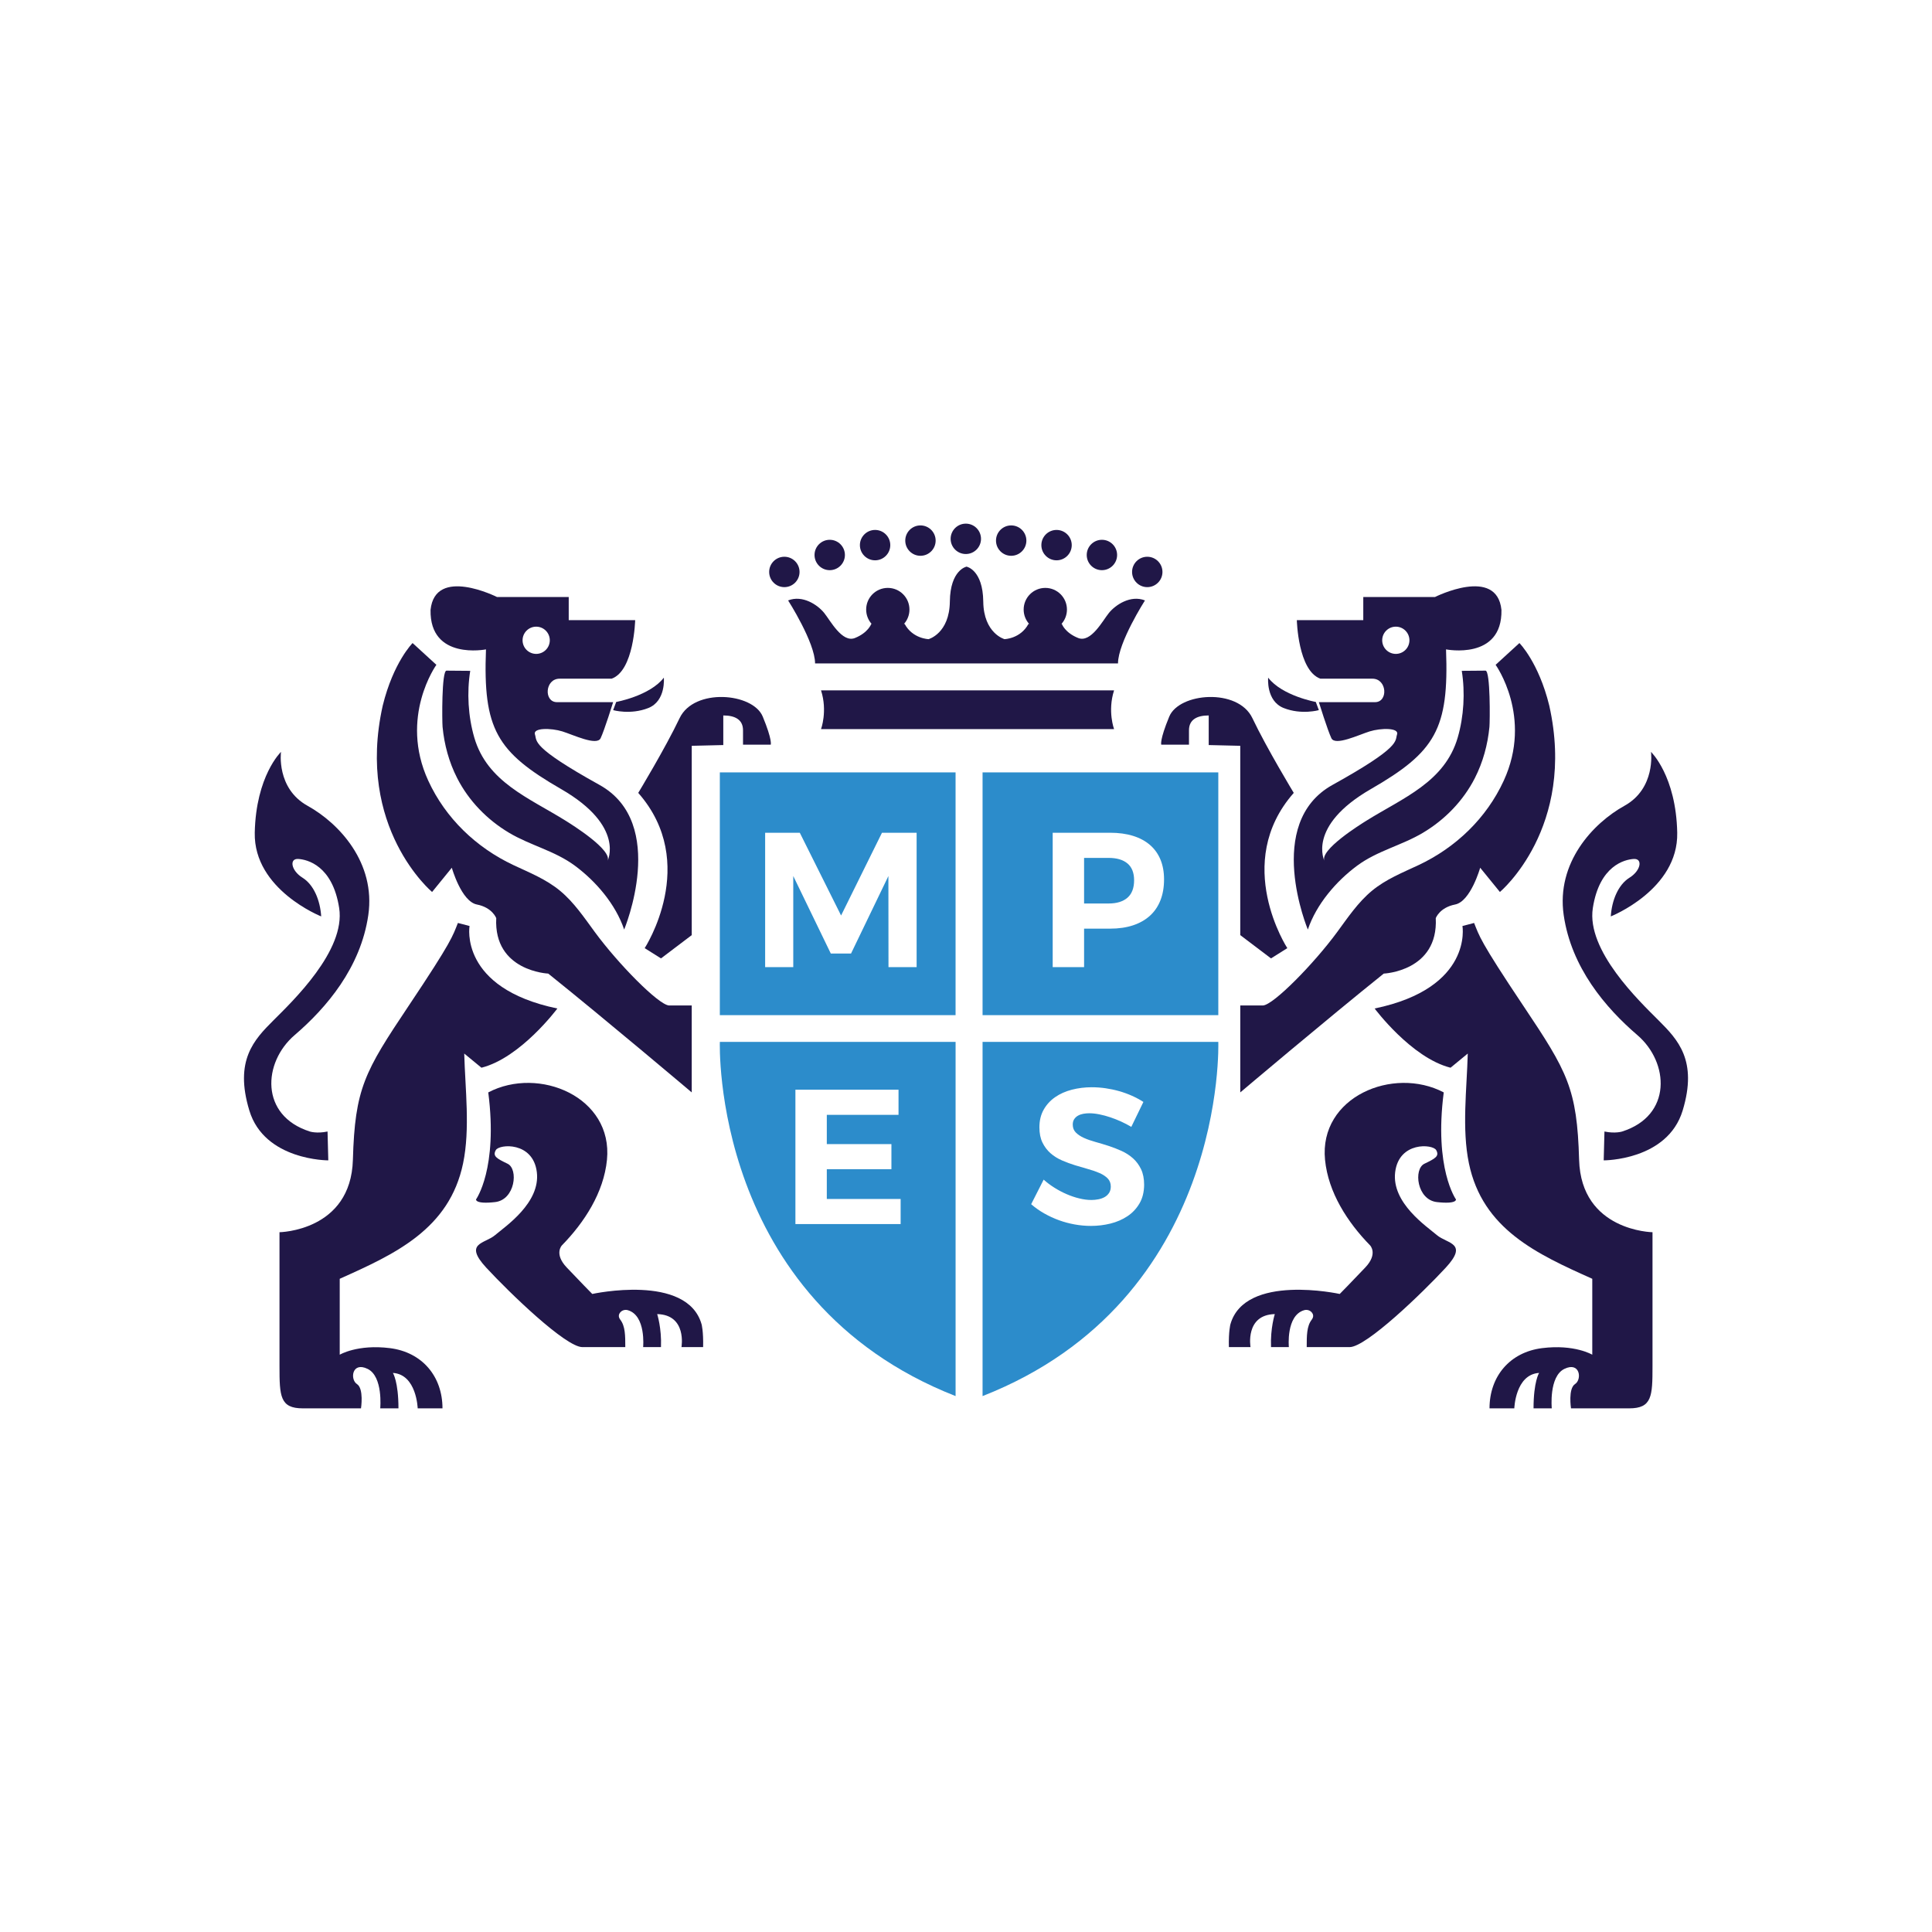
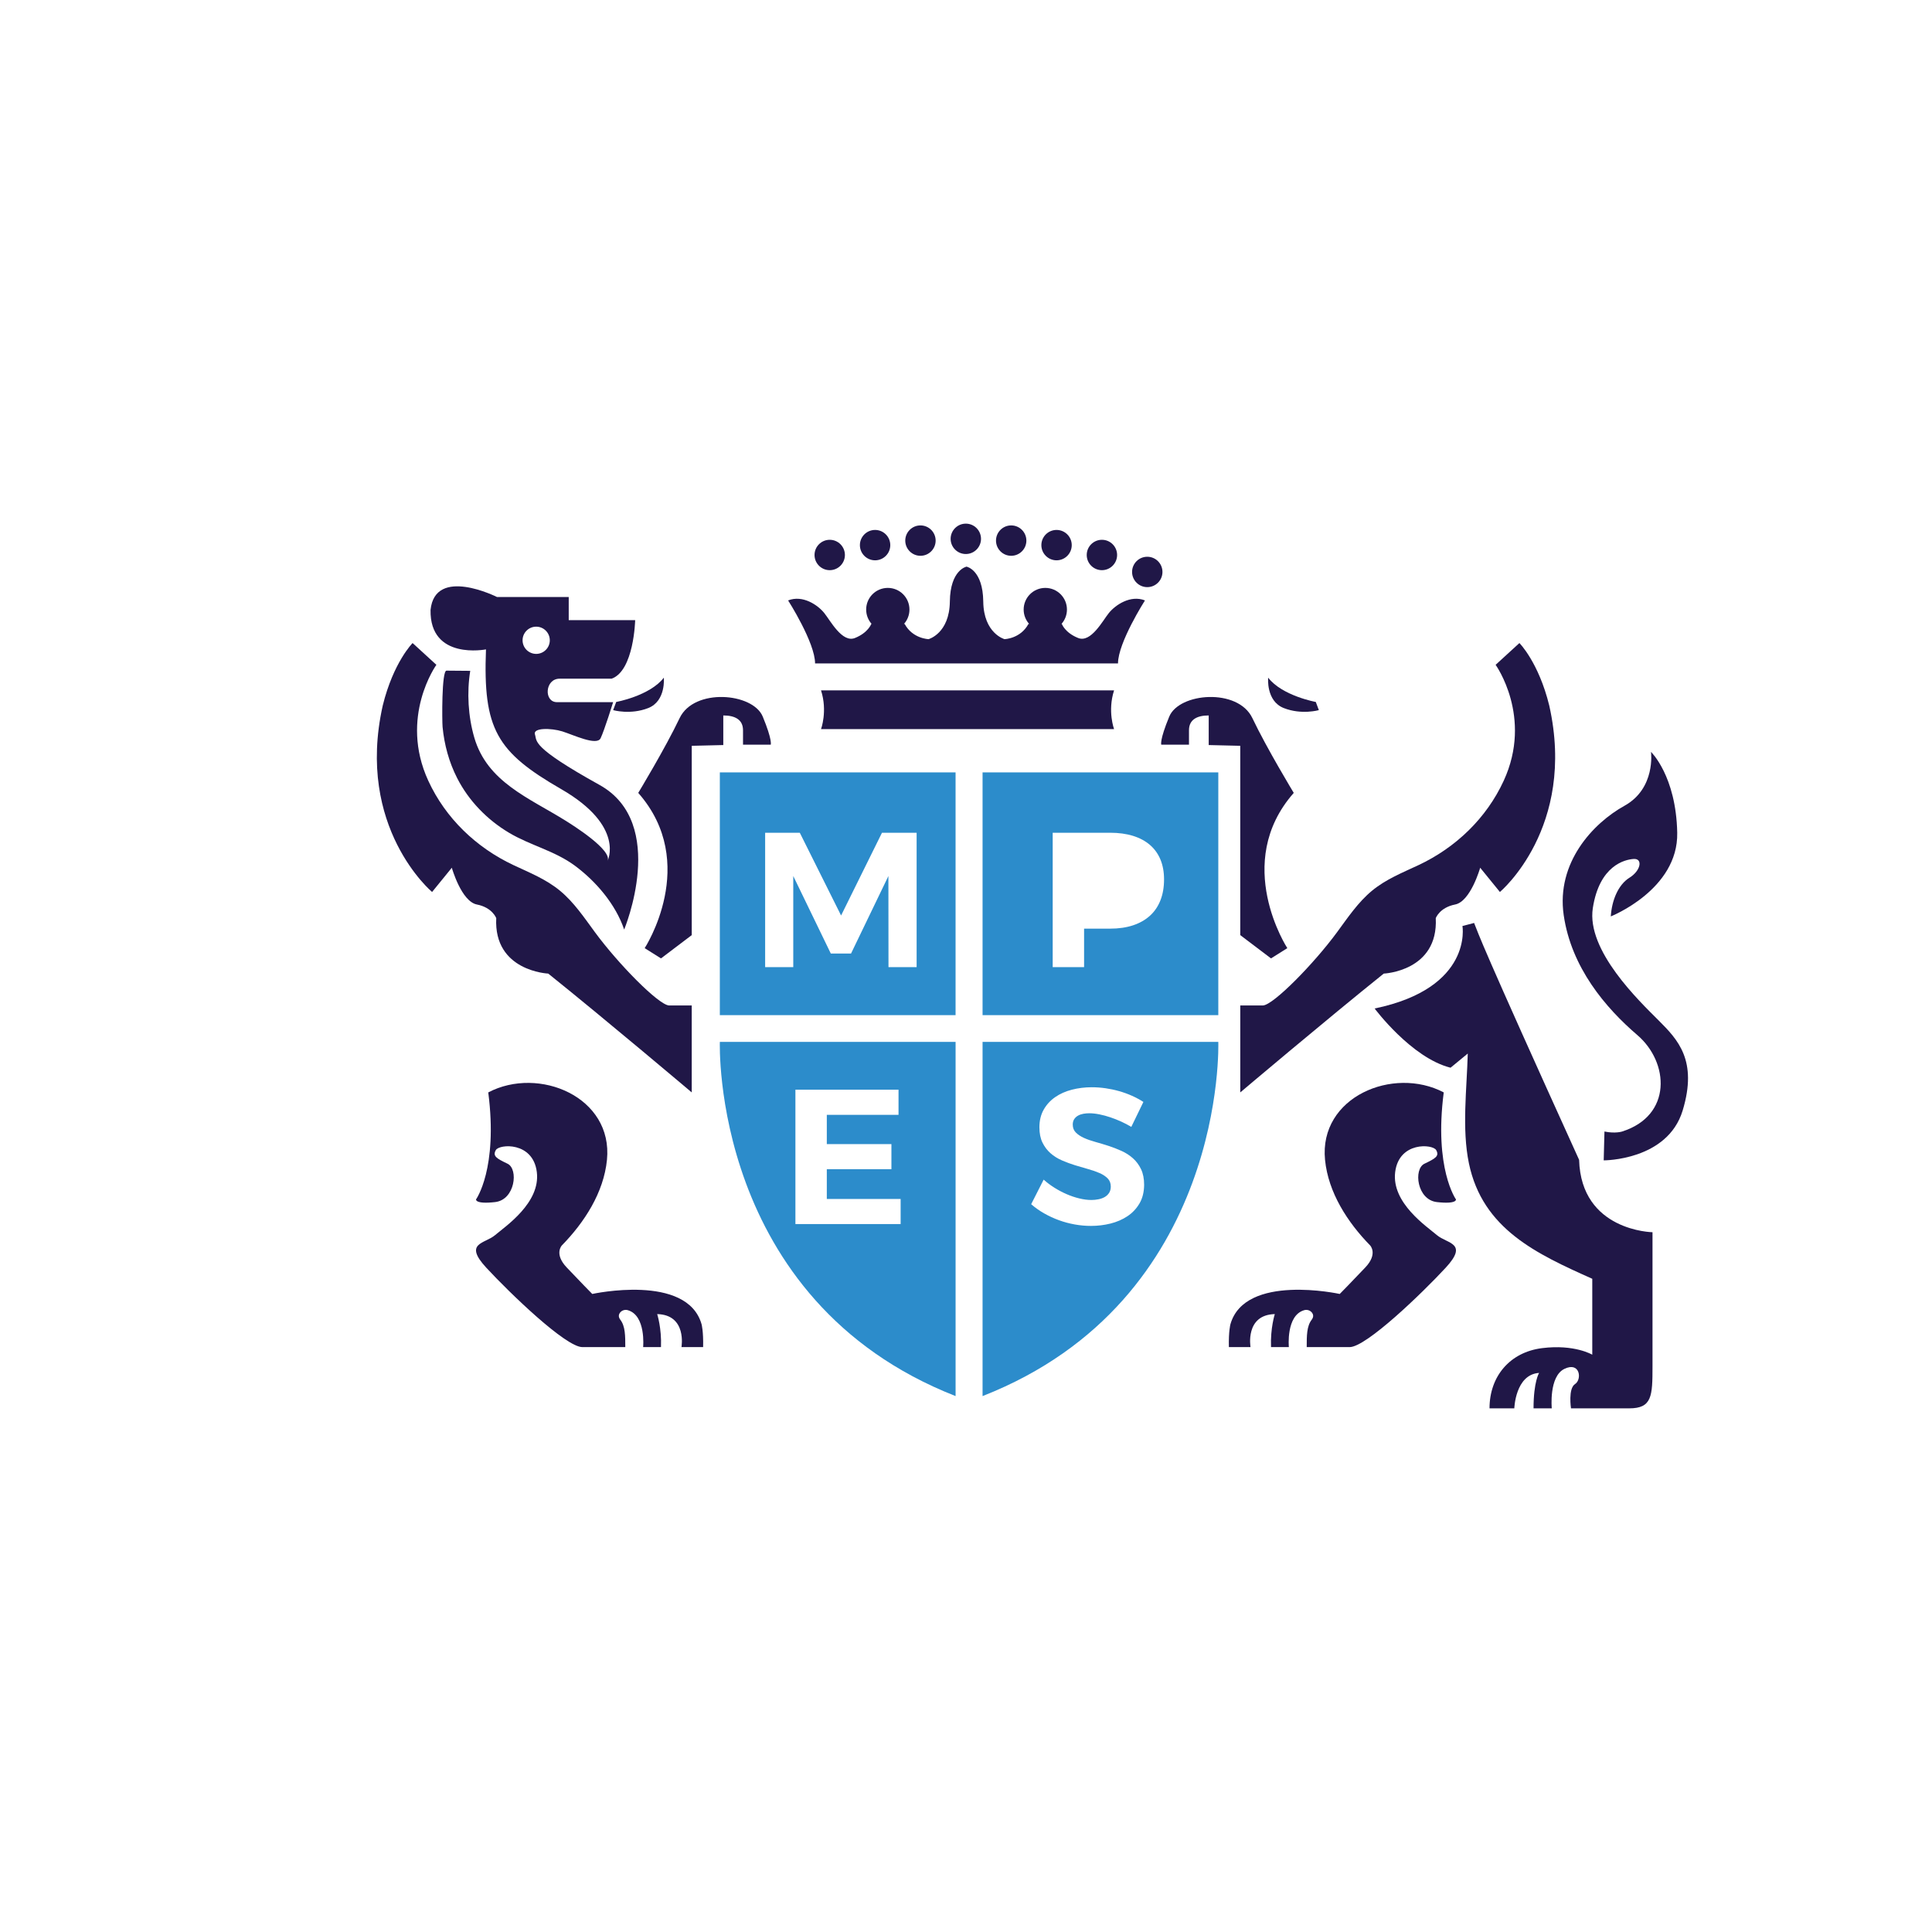
<svg xmlns="http://www.w3.org/2000/svg" version="1.1" id="Layer_1" x="0px" y="0px" viewBox="0 0 1080 1080" style="enable-background:new 0 0 1080 1080;" xml:space="preserve">
  <style type="text/css">
	.st0{fill:#201747;}
	.st1{fill:#2C8CCB;}
</style>
  <g>
    <g>
      <path class="st0" d="M230.64,359.47l13.3,12.17c0,0-20.94,29.14-4.53,64.79c9.65,20.97,26.79,37.37,47.6,47.16    c9.07,4.26,18.24,7.89,26.07,14.36c7.8,6.46,13.54,15.06,19.49,23.15c12.94,17.61,35.44,40.53,41.38,40.96h12.73v48.6    c0,0-48.17-40.74-80.21-66.42c0,0-30.56-1.27-29.07-30.98c0,0-2.12-5.94-10.82-7.64c-8.7-1.7-14.01-20.55-14.01-20.55    l-11.03,13.55c0,0-42.87-35.86-27.59-104.19C219.89,370.22,230.64,359.47,230.64,359.47z" />
-       <path class="st0" d="M255.97,515.94l6.51,1.7c0,0-6.08,34.66,49.09,46.12c0,0-20.51,27.59-42.44,33.1c0,0-9.62-7.92-9.62-7.92    c0.53,19.72,3.37,42.11-0.64,61.38c-7.65,36.77-37.97,50.67-68.96,64.53v42.44c0,0,9.9-5.94,28.01-3.68s29.43,15.84,29.43,33.67    h-13.86c0,0-0.57-18.96-13.86-19.81c0,0,3.11,4.81,3.11,19.81h-10.19c0,0,1.7-17.83-7.07-22.07c-8.77-4.24-9.9,5.94-5.94,8.49    c3.96,2.55,2.26,13.58,2.26,13.58s-19.81,0-32.54,0c-12.73,0-13.02-6.79-13.02-23.48s0-74.98,0-74.98s39.89-0.57,41.03-40.46    c1.13-39.89,6.51-49.23,31.12-86.01S253,523.3,255.97,515.94z" />
-       <path class="st0" d="M157.08,420.31c0,0-2.76,20.37,14.85,30.13c17.61,9.76,38.2,31.83,33.95,61.12    c-4.24,29.28-23.34,51.78-41.17,67.06c-17.83,15.28-19.52,44.99,8.49,53.9c0,0,3.82,1.27,9.9,0l0.42,16.13    c0,0-35.65,0.14-44.14-27.87s2.69-39.61,13.44-50.36s40.46-39.05,36.78-62.81c-3.68-23.77-17.83-27.16-22.92-27.45    c-5.09-0.28-3.96,6.51,2.4,10.47c6.37,3.96,9.9,12.73,10.47,21.65c0,0-37.77-14.93-37.14-46.76    C143.07,433.68,157.08,420.31,157.08,420.31z" />
      <path class="st0" d="M386.69,416.91v105.82l-17.19,13.02l-9.12-5.73c0,0,30.99-47.53-3.6-86.79c0,0,15.06-24.83,23.13-41.8    s40.96-14.22,46.47-0.85c5.52,13.37,4.46,15.7,4.46,15.7h-15.49c0,0,0-2.12,0-8.06s-4.46-8.28-11.03-8.28v16.55L386.69,416.91z" />
      <path class="st0" d="M344.46,392.4c0,0,18.78-3.4,26.63-13.58c0,0,1.27,13.05-8.7,16.98c-9.97,3.93-19.63,1.17-19.63,1.17    L344.46,392.4z" />
      <path class="st0" d="M272.94,610.66c28.27-14.84,69.82,2.54,66.36,37.68c-1.81,18.35-12.63,34.98-25.19,47.83    c0,0-4.56,4.67,2.65,12.31s14.32,14.85,14.32,14.85s53.05-11.67,61.12,16.98c0,0,1.06,3.82,0.85,12.73h-12.1    c0,0,3.18-18.04-13.58-18.46c0,0,2.55,7.85,2.12,18.46h-9.97c0,0,1.69-17.68-8.56-20.64c-1.48-0.43-3.12-0.01-4.15,1.14    c-0.88,0.98-1.41,2.41-0.03,4.22c2.76,3.61,2.76,8.91,2.76,15.28c0,0-14.64,0-23.98,0s-40.74-30.35-53.69-44.35    s-0.85-13.37,4.88-18.25c5.73-4.88,25.46-18.04,23.34-35.23s-21.01-15.7-22.92-12.31c-1.91,3.4,0.42,4.67,6.58,7.64    c6.15,2.97,4.24,20.16-7,21.43c-11.25,1.27-10.65-1.49-10.65-1.49S278.46,653.31,272.94,610.66z" />
      <path class="st0" d="M335.12,438.77c-38.62-21.43-34.8-24.4-36.08-28.22c-1.27-3.82,9.12-3.61,15.28-1.7    c6.15,1.91,19.31,8.28,21.43,3.82s7-20.16,7-20.16s-23.98,0-31.41,0c-7.43,0-6.79-13.12,1.49-13.12c7.22,0,29.07,0,29.07,0    c12.52-4.46,13.16-32.72,13.16-32.72h-37.14v-12.94h-39.68h-0.42c0,0-34.59-17.4-37.14,7.21c-0.53,28.33,30.98,22.07,30.98,22.07    c-1.7,44.56,5.94,57.3,42.02,78.09c36.05,20.78,25.9,40.29,25.89,40.32c3.2-6.13-20.13-20.61-23.56-22.75    c-20.35-12.68-43.67-21.53-50.89-46.4c-3.42-11.77-4.21-25.14-2.26-37.27c0,0-13.26-0.11-13.26-0.11    c-2.79-0.02-2.48,28.51-2.2,31.47c0.95,9.92,3.6,19.67,8.13,28.56c6.47,12.72,16.76,23.29,28.99,30.58    c11.96,7.13,25.53,10.05,36.88,18.46c11.74,8.7,22.76,21.57,27.51,35.66C348.91,519.62,373.74,460.2,335.12,438.77z     M292.12,357.92c0-4.2,3.41-7.61,7.61-7.61c4.2,0,7.61,3.41,7.61,7.61c0,4.2-3.41,7.61-7.61,7.61    C295.53,365.53,292.12,362.12,292.12,357.92z" />
    </g>
    <g>
      <path class="st0" d="M849.36,359.47l-13.3,12.17c0,0,20.94,29.14,4.53,64.79c-9.65,20.97-26.79,37.37-47.6,47.16    c-9.07,4.26-18.24,7.89-26.07,14.36c-7.8,6.46-13.54,15.06-19.49,23.15c-12.94,17.61-35.44,40.53-41.38,40.96h-12.73v48.6    c0,0,48.17-40.74,80.21-66.42c0,0,30.56-1.27,29.07-30.98c0,0,2.12-5.94,10.82-7.64c8.7-1.7,14.01-20.55,14.01-20.55l11.03,13.55    c0,0,42.87-35.86,27.59-104.19C860.11,370.22,849.36,359.47,849.36,359.47z" />
-       <path class="st0" d="M824.03,515.94l-6.51,1.7c0,0,6.08,34.66-49.09,46.12c0,0,20.51,27.59,42.44,33.1c0,0,9.62-7.92,9.62-7.92    c-0.53,19.72-3.37,42.11,0.64,61.38c7.65,36.77,37.97,50.67,68.96,64.53v42.44c0,0-9.9-5.94-28.01-3.68s-29.43,15.84-29.43,33.67    h13.86c0,0,0.57-18.96,13.86-19.81c0,0-3.11,4.81-3.11,19.81h10.19c0,0-1.7-17.83,7.07-22.07c8.77-4.24,9.9,5.94,5.94,8.49    c-3.96,2.55-2.26,13.58-2.26,13.58s19.81,0,32.54,0c12.73,0,13.02-6.79,13.02-23.48s0-74.98,0-74.98s-39.89-0.57-41.03-40.46    c-1.13-39.89-6.51-49.23-31.12-86.01C827,525.56,827,523.3,824.03,515.94z" />
+       <path class="st0" d="M824.03,515.94l-6.51,1.7c0,0,6.08,34.66-49.09,46.12c0,0,20.51,27.59,42.44,33.1c0,0,9.62-7.92,9.62-7.92    c-0.53,19.72-3.37,42.11,0.64,61.38c7.65,36.77,37.97,50.67,68.96,64.53v42.44c0,0-9.9-5.94-28.01-3.68s-29.43,15.84-29.43,33.67    h13.86c0,0,0.57-18.96,13.86-19.81c0,0-3.11,4.81-3.11,19.81h10.19c0,0-1.7-17.83,7.07-22.07c8.77-4.24,9.9,5.94,5.94,8.49    c-3.96,2.55-2.26,13.58-2.26,13.58s19.81,0,32.54,0c12.73,0,13.02-6.79,13.02-23.48s0-74.98,0-74.98s-39.89-0.57-41.03-40.46    C827,525.56,827,523.3,824.03,515.94z" />
      <path class="st0" d="M922.92,420.31c0,0,2.76,20.37-14.85,30.13c-17.61,9.76-38.2,31.83-33.95,61.12    c4.24,29.28,23.34,51.78,41.17,67.06c17.83,15.28,19.52,44.99-8.49,53.9c0,0-3.82,1.27-9.9,0l-0.42,16.13    c0,0,35.65,0.14,44.14-27.87c8.49-28.01-2.69-39.61-13.44-50.36c-10.75-10.75-40.46-39.05-36.78-62.81s17.83-27.16,22.92-27.45    c5.09-0.28,3.96,6.51-2.41,10.47c-6.37,3.96-9.9,12.73-10.47,21.65c0,0,37.77-14.93,37.14-46.76S922.92,420.31,922.92,420.31z" />
      <path class="st0" d="M693.31,416.91v105.82l17.19,13.02l9.12-5.73c0,0-30.99-47.53,3.6-86.79c0,0-15.06-24.83-23.13-41.8    s-40.96-14.22-46.47-0.85c-5.52,13.37-4.46,15.7-4.46,15.7h15.49c0,0,0-2.12,0-8.06s4.46-8.28,11.03-8.28v16.55L693.31,416.91z" />
      <path class="st0" d="M735.54,392.4c0,0-18.78-3.4-26.63-13.58c0,0-1.27,13.05,8.7,16.98s19.63,1.17,19.63,1.17L735.54,392.4z" />
      <path class="st0" d="M807.06,610.66c-28.27-14.84-69.82,2.54-66.36,37.68c1.81,18.35,12.63,34.98,25.19,47.83    c0,0,4.56,4.67-2.65,12.31s-14.32,14.85-14.32,14.85s-53.05-11.67-61.12,16.98c0,0-1.06,3.82-0.85,12.73h12.1    c0,0-3.18-18.04,13.58-18.46c0,0-2.55,7.85-2.12,18.46h9.97c0,0-1.69-17.68,8.56-20.64c1.48-0.43,3.12-0.01,4.15,1.14    c0.88,0.98,1.41,2.41,0.03,4.22c-2.76,3.61-2.76,8.91-2.76,15.28c0,0,14.64,0,23.98,0c9.34,0,40.74-30.35,53.69-44.35    s0.85-13.37-4.88-18.25s-25.46-18.04-23.34-35.23s21.01-15.7,22.92-12.31c1.91,3.4-0.42,4.67-6.58,7.64s-4.24,20.16,7,21.43    c11.25,1.27,10.65-1.49,10.65-1.49S801.54,653.31,807.06,610.66z" />
-       <path class="st0" d="M731.09,519.62c4.75-14.09,15.77-26.96,27.51-35.66c11.35-8.41,24.92-11.32,36.88-18.46    c12.23-7.29,22.51-17.86,28.99-30.58c4.52-8.89,7.18-18.64,8.13-28.56c0.28-2.96,0.6-31.49-2.2-31.47c0,0-13.26,0.11-13.26,0.11    c1.94,12.14,1.16,25.51-2.26,37.27c-7.23,24.87-30.54,33.72-50.89,46.4c-3.42,2.13-26.75,16.61-23.56,22.75    c-0.01-0.03-10.16-19.54,25.89-40.32c36.08-20.8,43.71-33.53,42.02-78.09c0,0,31.51,6.26,30.98-22.07    c-2.55-24.62-37.14-7.21-37.14-7.21h-0.42h-39.68v12.94h-37.14c0,0,0.64,28.26,13.16,32.72c0,0,21.86,0,29.07,0    c8.28,0,8.91,13.12,1.49,13.12c-7.43,0-31.41,0-31.41,0s4.88,15.7,7,20.16c2.12,4.46,15.28-1.91,21.43-3.82    c6.15-1.91,16.55-2.12,15.28,1.7c-1.27,3.82,2.55,6.79-36.08,28.22C706.26,460.2,731.09,519.62,731.09,519.62z M780.27,365.53    c-4.2,0-7.61-3.41-7.61-7.61c0-4.2,3.41-7.61,7.61-7.61s7.61,3.41,7.61,7.61C787.88,362.12,784.47,365.53,780.27,365.53z" />
    </g>
    <g>
      <path class="st0" d="M622.77,385.93c-0.46,0-2.2,0-4.97,0c0,0-126.69,0-153.87,0c-2.77,0-4.51,0-4.97,0c3.74,11.6,0,21.65,0,21.65    h4.97H617.8h4.97C622.77,407.57,619.03,397.53,622.77,385.93z" />
      <path class="st0" d="M619.9,342.63c-3.46,4.25-10.04,16.87-17.19,14.02c-7.43-2.97-9.12-7.85-9.12-7.85h-0.24    c1.92-2.14,3.08-4.97,3.08-8.06c0-6.68-5.42-12.1-12.1-12.1c-6.68,0-12.1,5.42-12.1,12.1c0,3.1,1.17,5.92,3.08,8.06h-0.41    c-4.46,8.28-13.37,8.49-13.37,8.49s-11.67-3.18-11.88-21.01c-0.21-17.83-9.34-19.52-9.34-19.52s-9.12,1.7-9.34,19.52    c-0.21,17.83-11.88,21.01-11.88,21.01s-8.91-0.21-13.37-8.49h-0.41c1.92-2.14,3.08-4.97,3.08-8.06c0-6.68-5.42-12.1-12.1-12.1    s-12.1,5.42-12.1,12.1c0,3.1,1.17,5.92,3.08,8.06h-0.24c0,0-1.7,4.88-9.12,7.85c-7.15,2.86-13.74-9.76-17.19-14.02    c-3.68-4.53-12.09-10.18-20.16-6.99c0,0,15.07,23.55,15.07,35.23h84.67h84.67c0-11.67,15.07-35.23,15.07-35.23    C632,332.45,623.59,338.1,619.9,342.63z" />
    </g>
    <g>
-       <circle class="st0" cx="438.46" cy="319.72" r="8.49" />
      <circle class="st0" cx="463.82" cy="310.24" r="8.49" />
      <circle class="st0" cx="489.18" cy="304.73" r="8.49" />
      <circle class="st0" cx="539.9" cy="301.21" r="8.49" />
      <circle class="st0" cx="514.54" cy="302.2" r="8.49" />
      <circle class="st0" cx="641.33" cy="319.72" r="8.49" />
      <circle class="st0" cx="615.98" cy="310.24" r="8.49" />
      <circle class="st0" cx="590.62" cy="304.73" r="8.49" />
      <circle class="st0" cx="565.26" cy="302.2" r="8.49" />
    </g>
    <path class="st1" d="M402.39,431.77v135.71h131.78V431.77H402.39z M512.39,540.64h-15.72l-0.05-50.93l-20.88,43.31h-11.32   l-20.98-43.31v50.93h-15.72v-75.13h19.37l23.08,46.26l22.86-46.26h19.37V540.64z" />
    <g>
-       <path class="st1" d="M630.27,482.68c-2.47-2.07-5.99-3.11-10.57-3.11h-13.69v25.49h13.69c4.58,0,8.1-1.08,10.57-3.25    c2.47-2.16,3.7-5.41,3.7-9.74C633.97,487.89,632.73,484.76,630.27,482.68z" />
      <path class="st1" d="M549.26,431.77v135.71h131.78V431.77H549.26z M648.7,503.26c-1.34,3.42-3.3,6.3-5.88,8.64    c-2.58,2.34-5.73,4.13-9.47,5.37c-3.74,1.23-8.01,1.85-12.8,1.85h-14.54v21.52h-17.55v-75.13h32.09c4.79,0,9.06,0.58,12.8,1.74    c3.74,1.16,6.9,2.85,9.47,5.07c2.58,2.22,4.53,4.95,5.88,8.18c1.34,3.24,2.01,6.93,2.01,11.08    C650.71,495.95,650.04,499.85,648.7,503.26z" />
    </g>
    <path class="st1" d="M402.4,582.42c0,0-5.12,144.31,131.78,198h0v-198H402.4z M503.46,684.27h-58.82v-75.13h57.64v14.06h-40.09   v16.37h36.12v14.01h-36.12v16.64h41.27V684.27z" />
    <path class="st1" d="M681.04,582.42H549.26v198h0C686.16,726.73,681.04,582.42,681.04,582.42z M636.98,672.73   c-1.7,2.9-3.94,5.28-6.73,7.14c-2.79,1.86-5.96,3.23-9.5,4.11c-3.54,0.88-7.17,1.31-10.89,1.31c-3,0-6.02-0.27-9.04-0.81   c-3.02-0.54-5.97-1.32-8.83-2.36c-2.86-1.04-5.62-2.31-8.26-3.81c-2.65-1.5-5.08-3.22-7.3-5.15l6.98-13.74   c1.79,1.61,3.77,3.1,5.96,4.48c2.18,1.38,4.45,2.58,6.79,3.6c2.34,1.02,4.71,1.83,7.11,2.41c2.4,0.59,4.67,0.89,6.82,0.89   c1.29,0,2.58-0.12,3.89-0.38c1.31-0.25,2.47-0.66,3.49-1.23c1.02-0.57,1.85-1.34,2.5-2.31c0.64-0.97,0.97-2.16,0.97-3.6   c0-1.82-0.57-3.33-1.72-4.51c-1.15-1.18-2.65-2.18-4.51-3c-1.86-0.82-3.99-1.56-6.39-2.23c-2.4-0.66-4.84-1.38-7.33-2.15   c-2.49-0.77-4.93-1.67-7.33-2.71c-2.4-1.04-4.53-2.37-6.39-4c-1.86-1.63-3.36-3.61-4.51-5.96c-1.15-2.34-1.72-5.2-1.72-8.56   c0-3.76,0.8-7.04,2.39-9.85c1.59-2.81,3.73-5.14,6.41-7c2.68-1.86,5.8-3.25,9.34-4.16c3.54-0.91,7.25-1.37,11.11-1.37   c2.58,0,5.15,0.19,7.73,0.56c2.58,0.38,5.1,0.91,7.57,1.61c2.47,0.7,4.85,1.56,7.14,2.58c2.29,1.02,4.44,2.17,6.44,3.46   l-6.76,13.95c-1.72-1.04-3.58-2.01-5.58-2.93c-2-0.91-4.03-1.72-6.09-2.41c-2.06-0.7-4.11-1.25-6.14-1.66   c-2.04-0.41-3.95-0.62-5.74-0.62c-1.07,0-2.16,0.1-3.25,0.29c-1.09,0.2-2.08,0.54-2.95,1.02c-0.88,0.48-1.59,1.14-2.15,1.96   c-0.55,0.82-0.83,1.84-0.83,3.06c0,1.79,0.57,3.27,1.72,4.43c1.14,1.16,2.65,2.16,4.51,3.01c1.86,0.84,3.99,1.59,6.39,2.25   c2.4,0.66,4.84,1.4,7.33,2.2c2.49,0.81,4.93,1.75,7.33,2.84c2.4,1.09,4.53,2.47,6.39,4.13c1.86,1.66,3.36,3.69,4.51,6.09   c1.14,2.4,1.72,5.31,1.72,8.75C639.53,666.38,638.68,669.84,636.98,672.73z" />
  </g>
</svg>